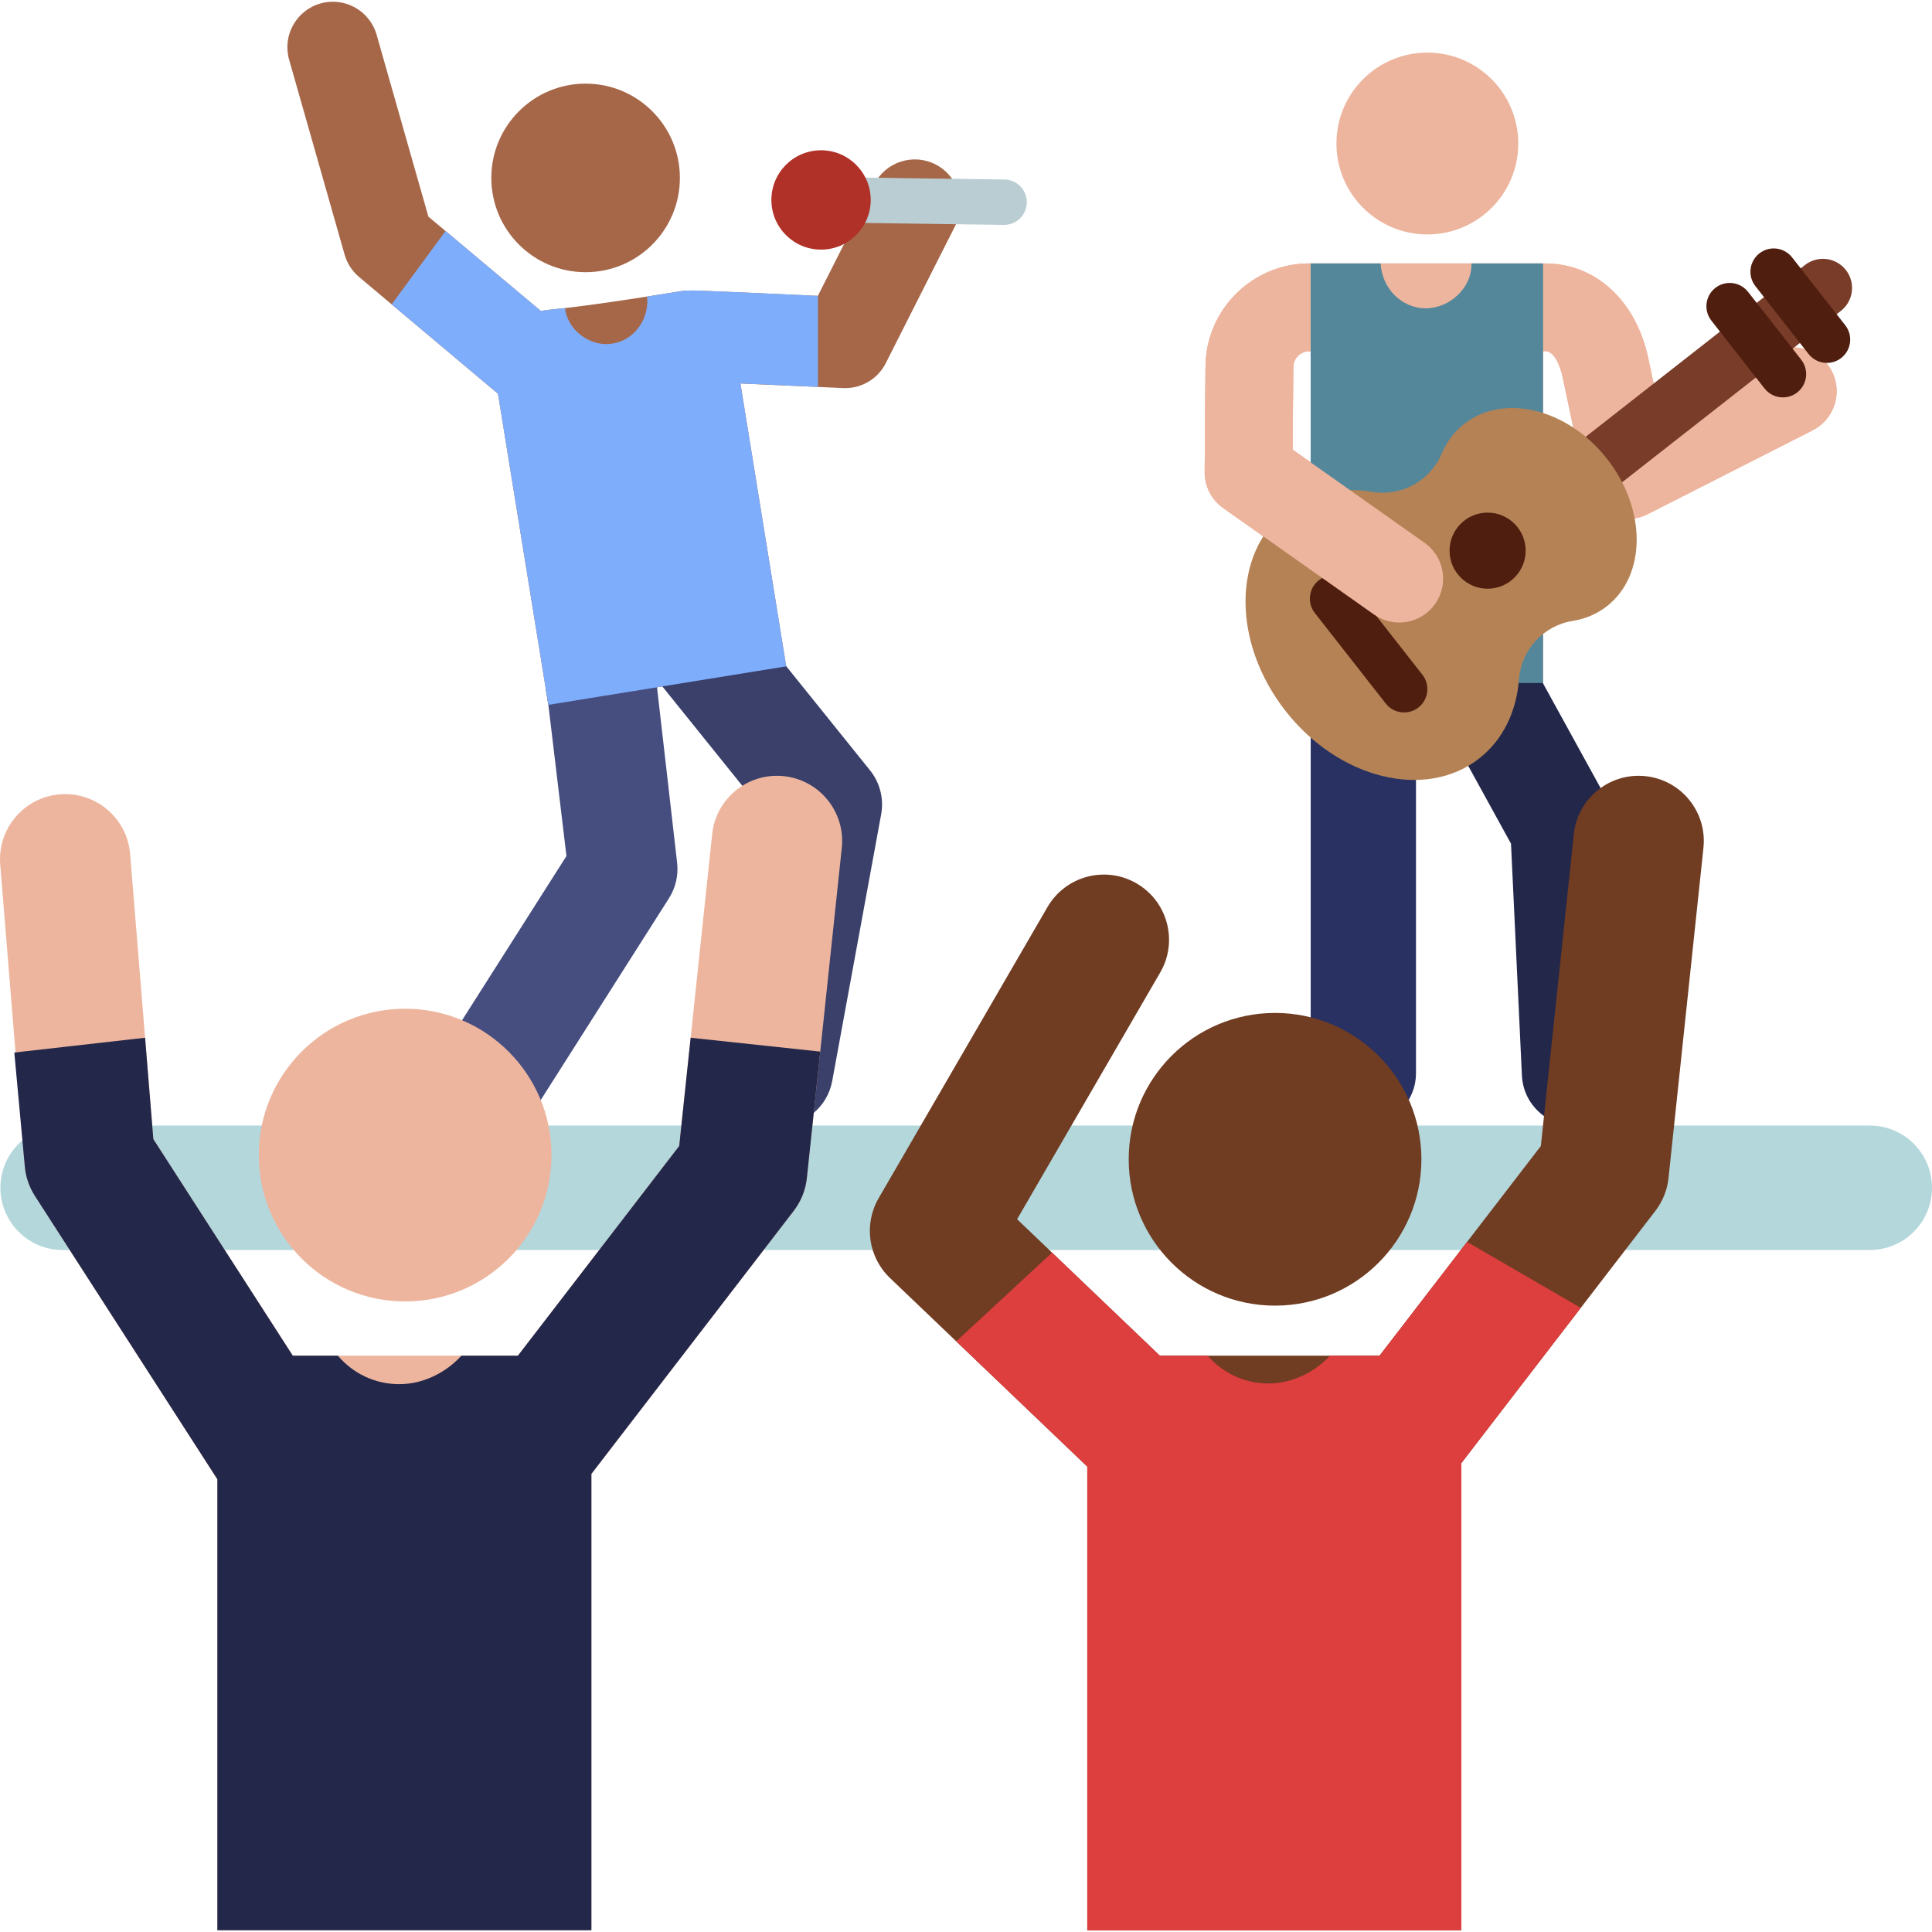
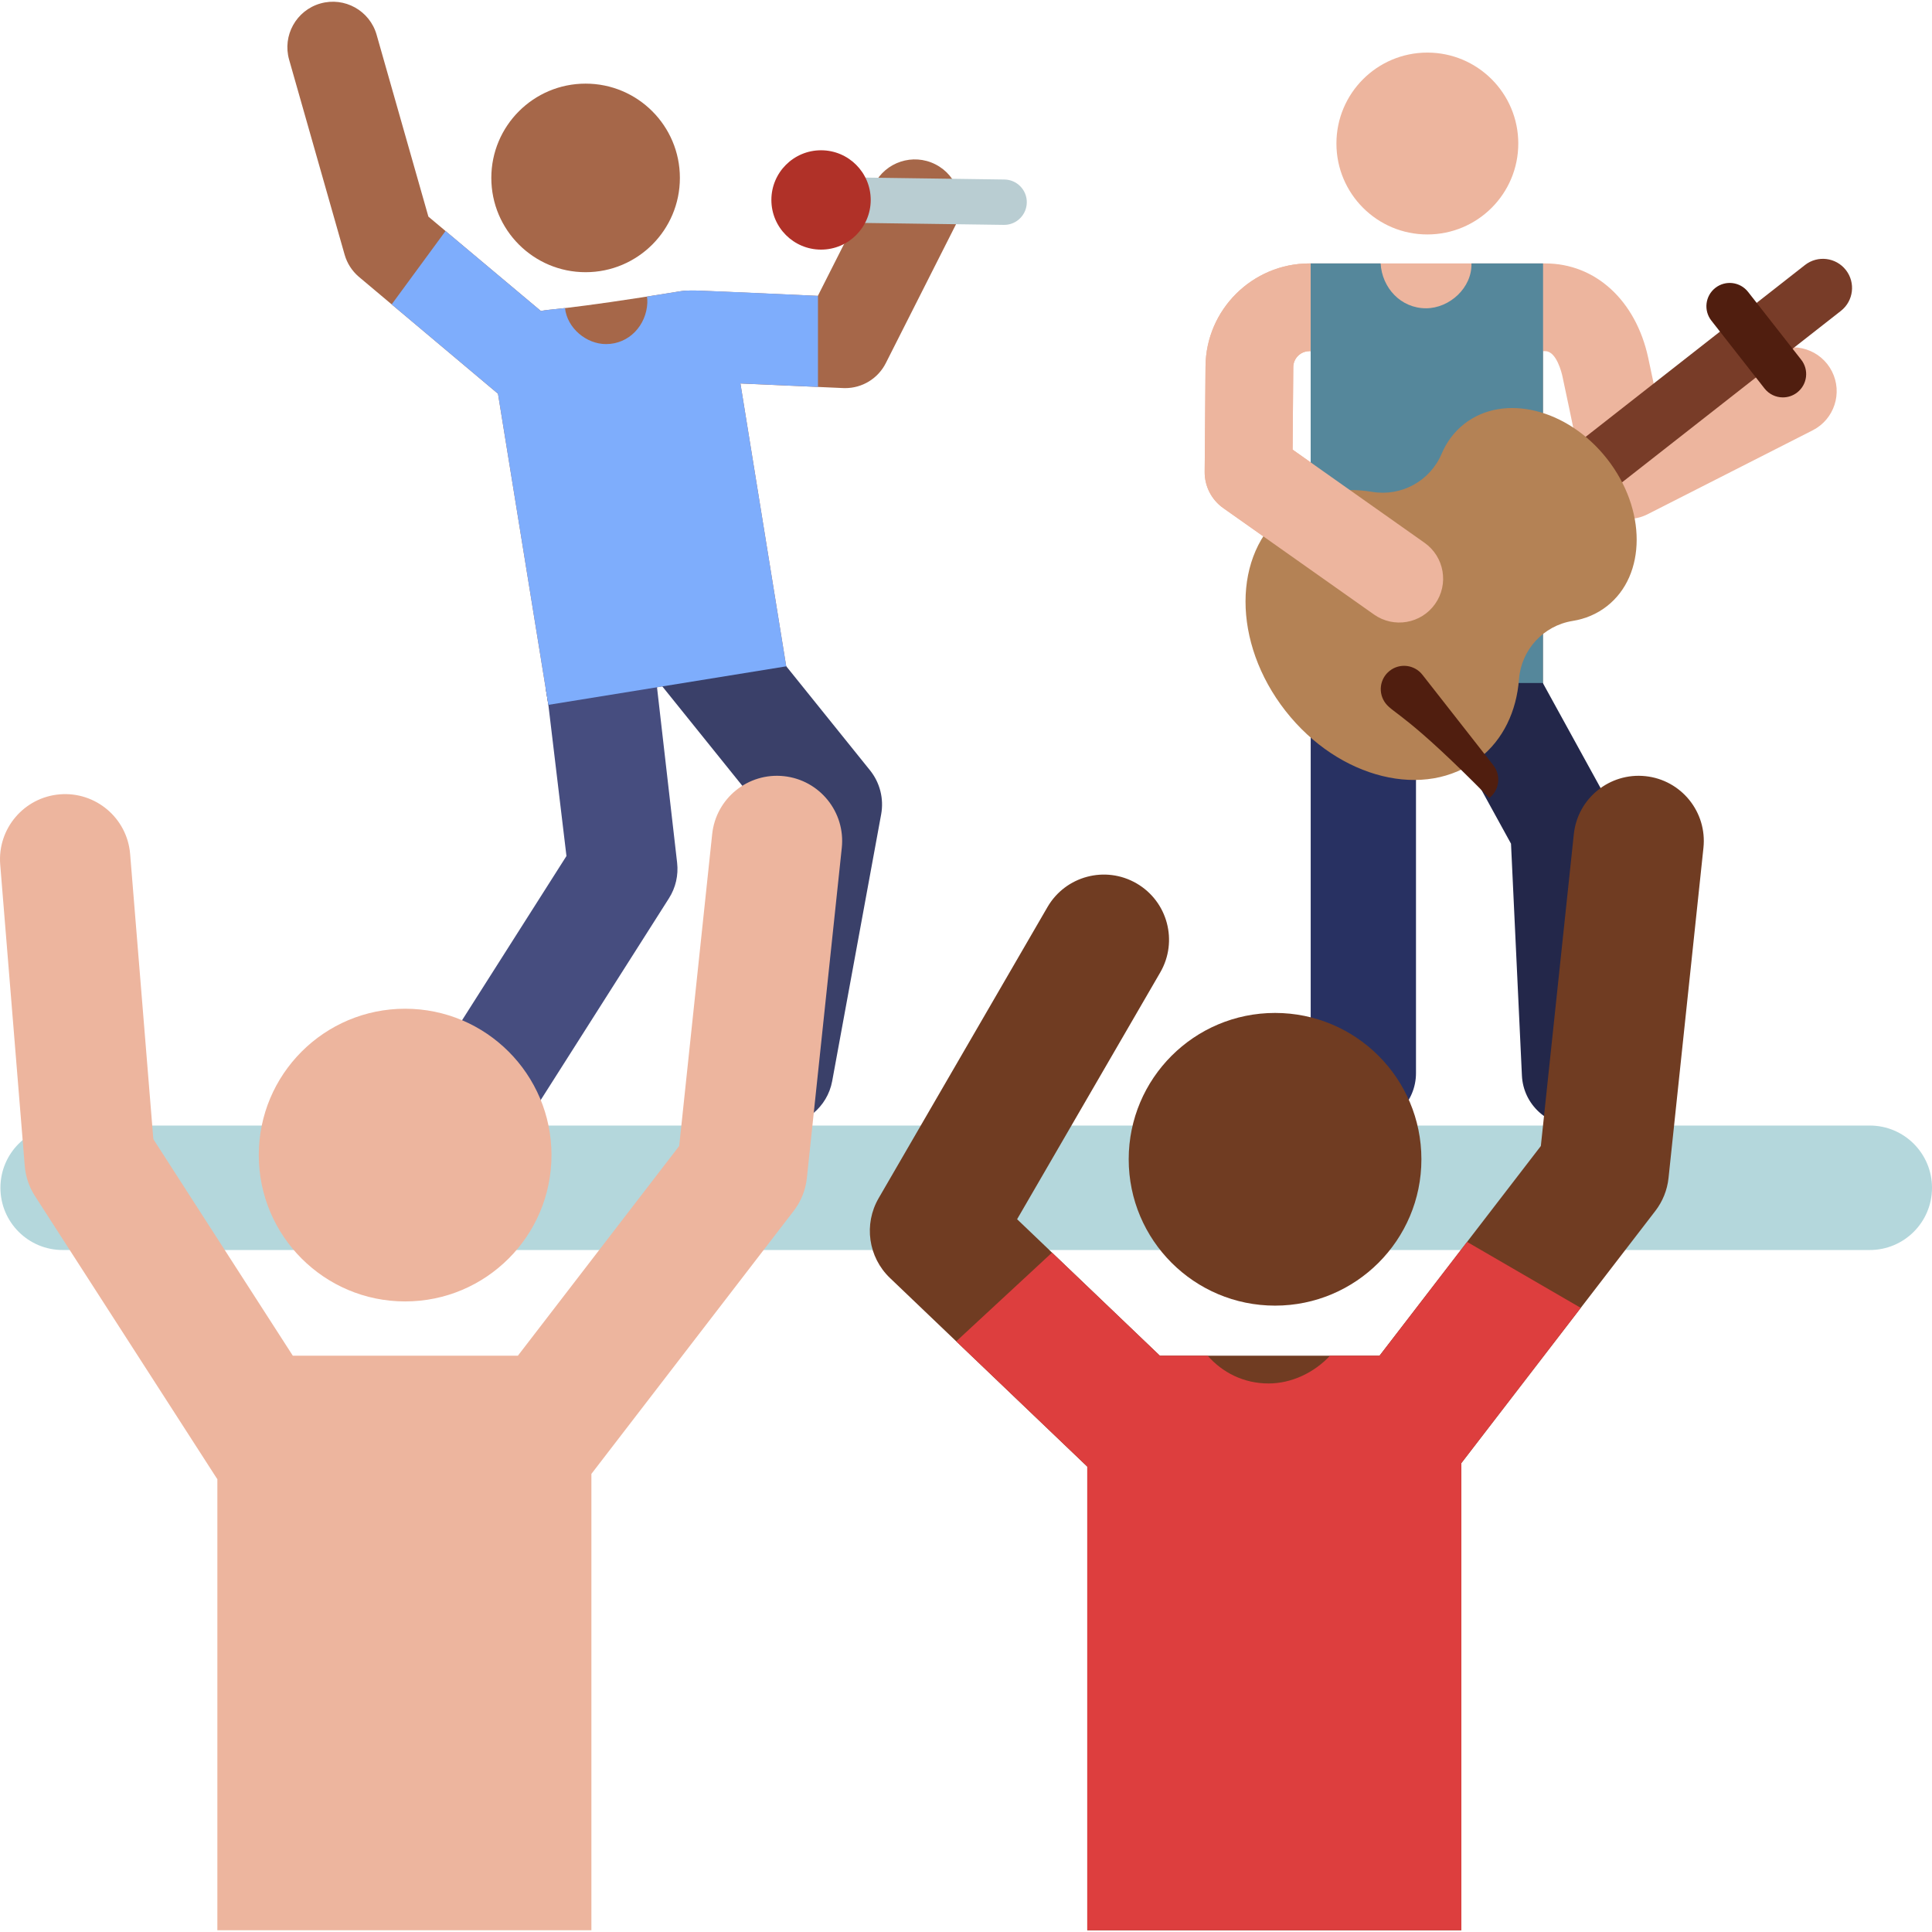
<svg xmlns="http://www.w3.org/2000/svg" version="1.1" id="Capa_1" x="0px" y="0px" viewBox="0 0 512 512" style="enable-background:new 0 0 512 512;" xml:space="preserve">
  <g>
    <path style="fill:#EDB59E;" d="M485.476,98.402c-2.911-5.723-9.911-8.004-15.634-5.094l-30.141,15.326   c-0.998-4.808-2.066-9.905-2.917-13.841c-3.279-15.174-13.977-24.979-27.253-24.979c-23.4,0-42.071,0-62.543,0   c-15.095,0-27.438,12.281-27.514,27.342l-0.224,27.897c-0.03,3.81,1.807,7.393,4.92,9.591l23.171,16.362v30.231h61.585v-88.17   c0.22,0,0.427,0,0.605,0c3.002,0,4.377,5.958,4.524,6.637c2.2,10.182,5.898,28.339,5.936,28.521   c1.538,7.556,9.852,11.507,16.663,8.044l43.728-22.233C486.106,111.126,488.387,104.127,485.476,98.402z M347.342,122.538   l-4.788-3.382l0.176-21.85c0.011-2.338,1.923-4.24,4.261-4.24c0.109,0,0.228,0,0.352,0V122.538z" />
-     <path style="fill:#EDB59E;" d="M485.476,98.402c-2.911-5.723-9.911-8.004-15.634-5.094l-30.141,15.326   c-0.998-4.808-2.066-9.905-2.917-13.841c-3.279-15.174-13.977-24.979-27.253-24.979c-23.4,0-42.071,0-62.543,0   c-15.095,0-27.438,12.281-27.514,27.342l-0.224,27.897c-0.03,3.81,1.807,7.393,4.92,9.591l39.94,28.203   c5.246,3.705,12.5,2.454,16.204-2.791c3.703-5.246,2.455-12.5-2.791-16.204l-34.971-24.694l0.176-21.85   c0.011-2.338,1.923-4.24,4.261-4.24c7.717,0,54.94,0,62.543,0c3.002,0,4.377,5.958,4.524,6.637   c2.2,10.182,5.898,28.339,5.936,28.521c1.538,7.556,9.852,11.507,16.663,8.044l43.728-22.233   C486.106,111.126,488.387,104.127,485.476,98.402z" />
  </g>
  <path style="fill:#783C28;" d="M389.093,157.68c-2.291,0-4.559-1.016-6.083-2.959c-2.63-3.356-2.04-8.208,1.316-10.836l94.007-73.65  c3.355-2.628,8.208-2.04,10.838,1.316s2.04,8.208-1.316,10.838l-94.007,73.65C392.436,157.143,390.759,157.68,389.093,157.68z" />
  <path style="fill:#55879B;" d="M389.949,69.813c0.186,6.434-5.793,11.884-12.041,11.884c-6.696,0-11.662-5.429-12.028-11.884  h-18.538v111.423h61.585V69.813H389.949z" />
  <path style="fill:#283162;" d="M347.36,180.997c-0.001,0.08-0.012,0.158-0.012,0.239v103.15c0,7.705,6.246,13.952,13.952,13.952  c7.705,0,13.952-6.247,13.952-13.952v-103.15c0-0.081-0.011-0.159-0.012-0.239H347.36z" />
  <path style="fill:#23274A;" d="M426.445,212.977l-17.58-31.98h-31.843l23.411,42.588l2.891,61.457  c0.359,7.644,6.84,13.644,14.592,13.281c7.697-0.363,13.643-6.895,13.281-14.593l-3.044-64.688  C428.056,216.917,427.472,214.842,426.445,212.977z" />
  <path style="fill:#B48255;" d="M402.548,180.014c0.595-7.817,6.473-14.221,14.214-15.46c3.316-0.532,6.425-1.821,9.108-3.924  c10.47-8.204,10.49-25.663,0.043-38.998c-10.447-13.335-27.404-17.494-37.875-9.291c-2.683,2.102-4.679,4.813-5.989,7.905  c-3.062,7.232-10.666,11.396-18.414,10.101c-8.343-1.394-16.511,0.211-22.899,5.216c-14.188,11.116-14.215,34.776-0.058,52.845  c14.156,18.07,37.135,23.706,51.324,12.59C398.392,195.994,401.906,188.448,402.548,180.014z" />
  <circle style="fill:#EDB59E;" cx="378.263" cy="38.035" r="24.097" />
  <g>
-     <circle style="fill:#501E0F;" cx="394.232" cy="145.932" r="10.082" />
-     <path style="fill:#501E0F;" d="M367.231,186.435l-18.789-23.982c-2.103-2.685-1.632-6.567,1.053-8.67   c2.685-2.103,6.567-1.632,8.67,1.053l18.789,23.982c2.103,2.685,1.631,6.567-1.053,8.67   C373.21,189.596,369.33,189.115,367.231,186.435z" />
-     <path style="fill:#501E0F;" d="M484.148,96.173c-1.833,0-3.648-0.812-4.865-2.367l-14.087-17.981   c-2.103-2.685-1.633-6.567,1.053-8.67c2.684-2.103,6.566-1.631,8.67,1.053l14.087,17.981c2.103,2.685,1.632,6.567-1.053,8.67   C486.822,95.744,485.48,96.173,484.148,96.173z" />
+     <path style="fill:#501E0F;" d="M367.231,186.435c-2.103-2.685-1.632-6.567,1.053-8.67   c2.685-2.103,6.567-1.632,8.67,1.053l18.789,23.982c2.103,2.685,1.631,6.567-1.053,8.67   C373.21,189.596,369.33,189.115,367.231,186.435z" />
    <path style="fill:#501E0F;" d="M472.48,105.314c-1.833,0-3.648-0.812-4.865-2.367l-14.086-17.98   c-2.103-2.685-1.631-6.567,1.053-8.67c2.685-2.103,6.567-1.632,8.67,1.053l14.086,17.98c2.103,2.685,1.632,6.567-1.053,8.67   C475.155,104.884,473.812,105.314,472.48,105.314z" />
  </g>
  <path style="fill:#EDB59E;" d="M377.525,143.85l-34.971-24.694l0.176-21.85c0.011-2.338,1.923-4.24,4.261-4.24h0.326V69.813h-0.326  c-15.095,0-27.438,12.281-27.514,27.342l-0.224,27.897c-0.03,3.81,1.807,7.393,4.92,9.591l39.94,28.203  c5.246,3.705,12.5,2.454,16.203-2.791C384.019,154.809,382.77,147.554,377.525,143.85z" />
  <path style="fill:#A66749;" d="M84.912,0.922c6.403-1.824,13.073,1.89,14.896,8.294L113.53,57.41l29.834,25.025  c1.932-0.569,5.721-0.146,37.163-5.288c1.456-0.236,4.301-0.144,4.301-0.144s10.031,0.406,31.914,1.404l14.937-29.544  c3.005-5.941,10.257-8.324,16.198-5.319c5.941,3.005,8.324,10.257,5.319,16.198l-18.451,36.497  c-2.058,4.071-6.226,6.616-10.756,6.616c-0.18,0-0.361-0.004-0.542-0.012l-27.226-1.219l12.137,74.969l-63.035,10.206  l-13.349-82.455l-36.923-31.03c-1.784-1.538-3.077-3.564-3.722-5.829L76.62,15.818C74.796,9.414,78.509,2.745,84.912,0.922z" />
  <path style="fill:#464D7F;" d="M150.117,226.853l-4.793-40.054l-0.657-4.055l28.551-5.003c0,0,0.633,2.115,0.763,3.249l5.463,47.655  c0.377,3.292-0.386,6.612-2.164,9.408l-34.056,53.577c-2.756,4.337-7.438,6.708-12.223,6.708c-2.654,0-5.34-0.73-7.746-2.26  c-6.742-4.286-8.734-13.227-4.448-19.969L150.117,226.853z" />
  <path style="fill:#3A4069;" d="M203.861,217.11l-31.604-39.263l32.537-5.721l25.761,32.005c2.64,3.278,3.72,7.544,2.96,11.683  l-12.972,70.666c-1.281,6.976-7.365,11.858-14.212,11.857c-0.867,0-1.746-0.078-2.628-0.24c-7.859-1.442-13.06-8.983-11.617-16.84  L203.861,217.11z" />
  <circle style="fill:#A66749;" cx="155.191" cy="47.149" r="24.986" />
  <path style="fill:#7EADFC;" d="M118.072,61.219l25.293,21.214c0.889-0.262,2.174-0.314,6.369-0.795  c0.565,5.284,5.615,9.548,10.881,9.548c6.132,0,10.671-5.011,10.935-10.936c0.026-0.562-0.017-1.112-0.091-1.655  c2.735-0.427,5.745-0.907,9.068-1.451c1.456-0.236,4.301-0.144,4.301-0.144s7.209,0.236,31.914,1.404l0.028-0.056v24.191  l-20.549-0.919l12.137,74.969l-63.035,10.206l-13.349-82.455l-28.173-23.677L118.072,61.219z" />
  <path style="fill:#B9CDD2;" d="M269.543,58.514c-0.997,0.698-2.216,1.101-3.526,1.082l-48.628-0.673  c-3.319-0.046-5.974-2.774-5.928-6.095c0.047-3.319,2.771-5.975,6.095-5.929l48.628,0.673c3.319,0.046,5.974,2.774,5.928,6.095  C272.083,55.677,271.073,57.443,269.543,58.514z" />
  <circle style="fill:#B03128;" cx="217.586" cy="52.987" r="13.163" />
  <path style="fill:#B4D7DC;" d="M495.506,331.267H16.604c-9.109,0-16.493-7.385-16.493-16.493l0,0  c0-9.109,7.385-16.493,16.493-16.493h478.902c9.109,0,16.494,7.385,16.494,16.493l0,0C512,323.883,504.615,331.267,495.506,331.267z  " />
  <g>
    <circle style="fill:#703C22;" cx="337.902" cy="307.222" r="38.784" />
    <path style="fill:#703C22;" d="M288.14,388.664v122.877h99.122V387.753l51.428-66.856c1.944-2.527,3.15-5.543,3.486-8.713   l9.253-87.502c1.003-9.486-5.873-17.988-15.359-18.991c-9.483-0.999-17.987,5.873-18.99,15.358l-8.741,82.653l-42.748,55.573   H307.38l-37.835-36.168l37.928-65.397c4.786-8.251,1.975-18.819-6.275-23.604c-8.251-4.785-18.819-1.974-23.604,6.275   l-44.746,77.154c-4.001,6.898-2.759,15.638,3.006,21.148L288.14,388.664z" />
  </g>
  <path style="fill:#DD3E3E;" d="M288.14,511.541h99.122V387.753l31.655-41.151l-30.127-17.484l-23.199,30.158h-13.13  c-4.173,4.481-10.16,7.357-16.286,7.357c-6.566,0-12.204-2.88-16.132-7.357h-12.664L278.8,331.956l-25.386,23.514l34.725,33.195  v122.877H288.14z" />
  <g>
    <circle style="fill:#EDB59E;" cx="107.363" cy="306.109" r="38.784" />
    <path style="fill:#EDB59E;" d="M6.562,308.993c0.23,2.831,1.155,5.562,2.693,7.95l48.111,74.708   c0.076,0.118,0.159,0.228,0.237,0.343v119.548h99.122V390.599l53.618-69.703c1.944-2.527,3.15-5.543,3.486-8.713l9.254-87.502   c1.003-9.484-5.872-17.987-15.359-18.99c-9.479-1.008-17.987,5.872-18.99,15.358l-8.741,82.653l-42.748,55.573H77.599   L40.636,301.88l-6.15-75.561c-0.775-9.507-9.109-16.575-18.616-15.812c-9.506,0.773-16.585,9.108-15.812,18.615L6.562,308.993z" />
  </g>
-   <path style="fill:#23274A;" d="M9.255,316.943l48.111,74.708c0.076,0.118,0.159,0.228,0.237,0.343v119.548h99.122V390.599  l53.618-69.703c1.944-2.527,3.15-5.543,3.486-8.713l3.543-33.498l-34.344-3.674l-3.035,28.69l-42.748,55.573H122.28  c-4.18,4.586-10.243,7.543-16.452,7.543c-6.656,0-12.362-2.958-16.296-7.543H77.599l-36.963-57.396l-2.187-26.867l-34.655,3.924  l2.768,30.058C6.792,311.824,7.717,314.555,9.255,316.943z" />
  <g>
</g>
  <g>
</g>
  <g>
</g>
  <g>
</g>
  <g>
</g>
  <g>
</g>
  <g>
</g>
  <g>
</g>
  <g>
</g>
  <g>
</g>
  <g>
</g>
  <g>
</g>
  <g>
</g>
  <g>
</g>
  <g>
</g>
</svg>